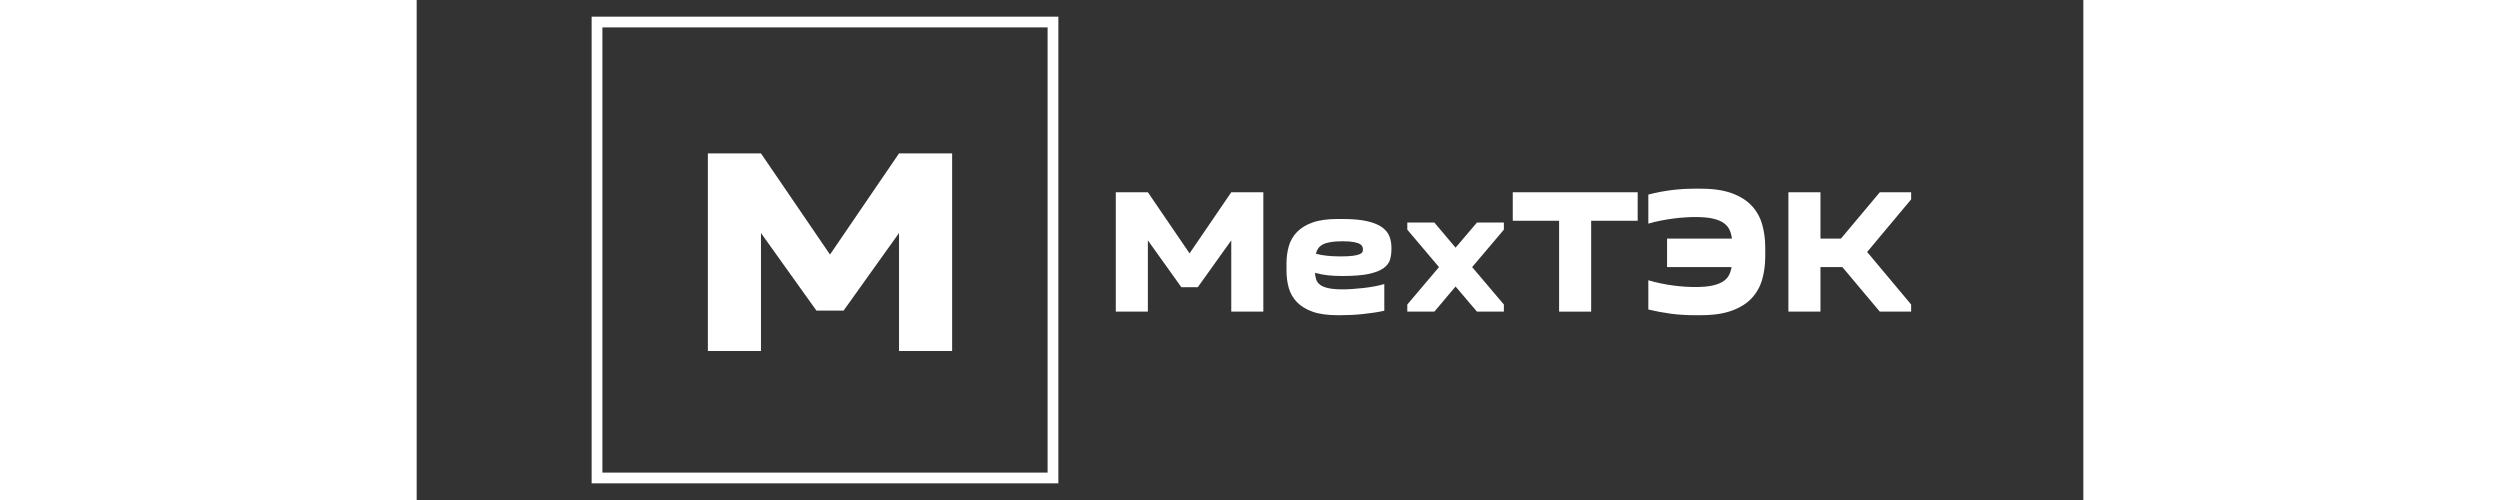
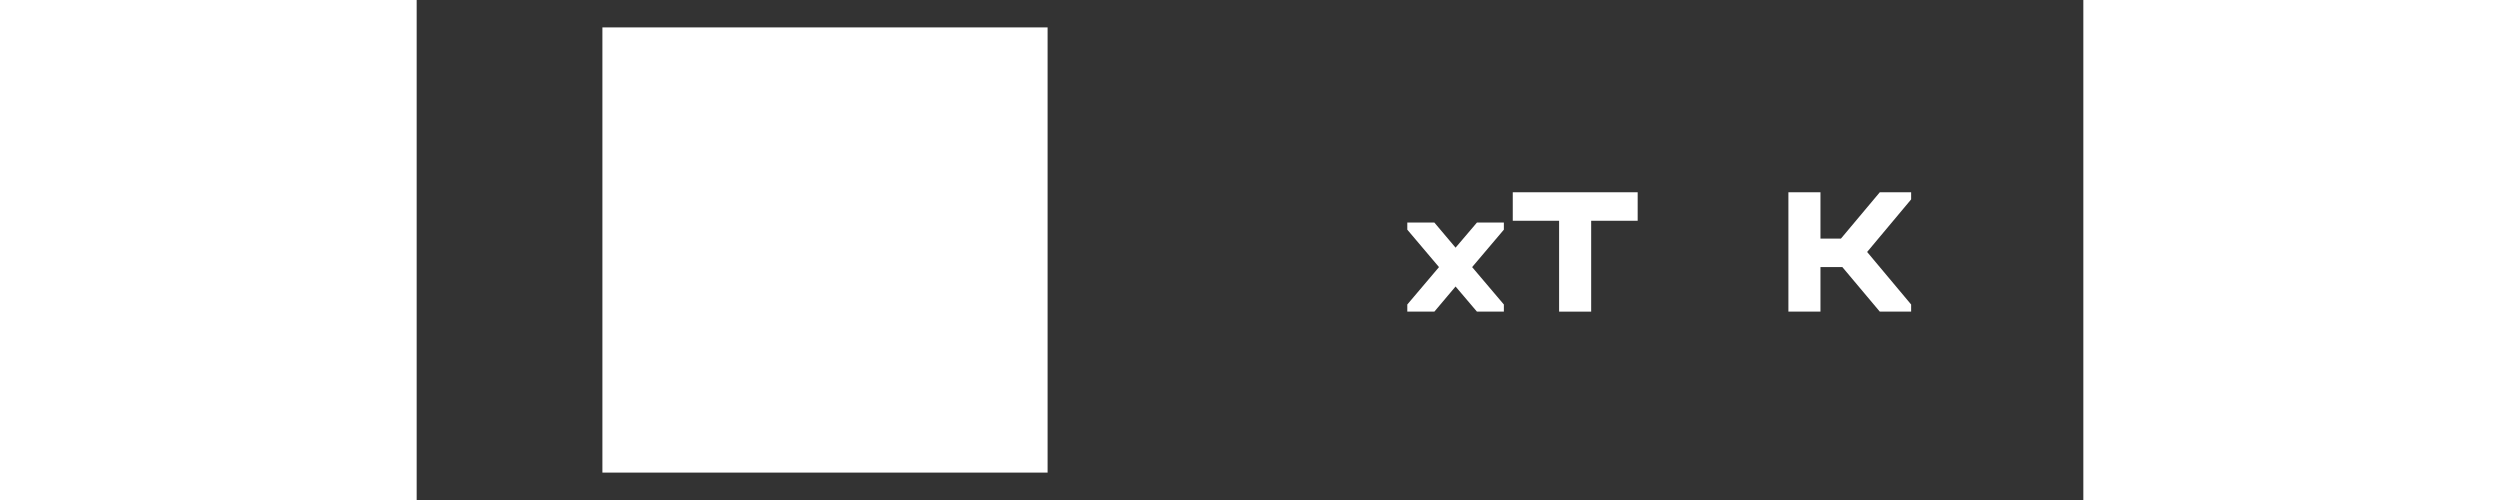
<svg xmlns="http://www.w3.org/2000/svg" version="1.1" width="500" height="100" viewBox="0 175 500 150" xml:space="preserve">
  <rect x="0" y="175" width="500" height="150" fill="#333333" stroke="none" />
  <desc>Created with Fabric.js 3.6.3</desc>
  <defs>
</defs>
  <g transform="matrix(1.345 0 0 1.345 122.5 250)">
    <linearGradient id="SVGID_78675" gradientUnits="userSpaceOnUse" gradientTransform="matrix(1 0 0 1 0 0)" x1="0" y1="0" x2="104.1" y2="104.1">
      <stop offset="0%" style="stop-color:rgb(184,135,70);stop-opacity: 1" />
      <stop offset="100%" style="stop-color:rgb(253,245,166);stop-opacity: 1" />
    </linearGradient>
-     <path style="stroke: none; stroke-width: 0; stroke-dasharray: none; stroke-linecap: butt; stroke-dashoffset: 0; stroke-linejoin: miter; stroke-miterlimit: 4; fill: #ffffff; opacity: 1;" transform=" translate(-52.05, -52.05)" d="M 0 0 v 104.1 h 104.1 V 0 z m 101.7 101.7 H 2.4 V 2.4 h 99.3 z" stroke-linecap="round" />
+     <path style="stroke: none; stroke-width: 0; stroke-dasharray: none; stroke-linecap: butt; stroke-dashoffset: 0; stroke-linejoin: miter; stroke-miterlimit: 4; fill: #ffffff; opacity: 1;" transform=" translate(-52.05, -52.05)" d="M 0 0 v 104.1 V 0 z m 101.7 101.7 H 2.4 V 2.4 h 99.3 z" stroke-linecap="round" />
  </g>
  <g transform="matrix(1 0 0 1 124 252.502)" style="">
    <path fill="#ffffff" opacity="1" d="M4.07 15.68L-4.07 15.68L-20.71-7.60L-20.71 27.80L-36.64 27.80L-36.64-31.49L-20.71-31.49L-0.00-1.14L20.71-31.49L36.64-31.49L36.64 27.80L20.71 27.80L20.71-7.60L4.07 15.68Z" />
    <linearGradient id="CUSTOM_SVGID_615" gradientUnits="userSpaceOnUse" gradientTransform="matrix(1 0 0 1 -70 -50.002)" x1="0" y1="0" x2="140" y2="100.005">
      <stop offset="0" style="stop-color:#8F5E25;stop-opacity:undefined" />
      <stop offset="0.514" style="stop-color:#FBF4A1;stop-opacity:undefined" />
      <stop offset="1" style="stop-color:#8F5E25;stop-opacity:undefined" />
    </linearGradient>
  </g>
  <g transform="matrix(1 0 0 1 348 251.699)" style="">
-     <path fill="#ffffff" opacity="1" d="M-113.67 9.47L-118.59 9.47L-128.64-4.59L-128.64 16.79L-138.26 16.79L-138.26-19.02L-128.64-19.02L-116.13-0.69L-103.62-19.02L-94.00-19.02L-94.00 16.79L-103.62 16.79L-103.62-4.59L-113.67 9.47Z" />
-     <path fill="#ffffff" opacity="1" d="M-70.75 17.86L-71.77 17.86Q-76.26 17.86-79.20 16.82Q-82.14 15.78-83.90 13.96Q-85.66 12.14-86.36 9.71Q-87.05 7.28-87.05 4.50L-87.05 4.50L-87.05 2.36Q-87.05-0.42-86.36-2.85Q-85.66-5.28-83.90-7.10Q-82.14-8.92-79.20-9.96Q-76.26-11.00-71.77-11.00L-71.77-11.00L-70.27-11.00Q-65.73-11.00-62.84-10.34Q-59.95-9.67-58.35-8.49Q-56.75-7.32-56.16-5.77Q-55.57-4.22-55.57-2.45L-55.57-2.45L-55.57-1.92Q-55.57-0.31-55.97 1.13Q-56.37 2.57-57.87 3.70Q-59.37 4.82-62.28 5.46Q-65.19 6.10-70.22 6.10L-70.22 6.10Q-72.62 6.10-74.65 5.89Q-76.68 5.67-78.50 5.14L-78.50 5.14Q-78.45 6.26-78.13 7.20Q-77.81 8.13-76.92 8.77Q-76.04 9.41-74.44 9.76Q-72.84 10.11-70.16 10.11L-70.16 10.11Q-68.88 10.11-67.30 10.00Q-65.73 9.90-64.04 9.71Q-62.36 9.52-60.73 9.23Q-59.10 8.93-57.71 8.51L-57.71 8.51L-57.71 16.52Q-59.10 16.84-60.73 17.08Q-62.36 17.33-64.10 17.51Q-65.83 17.70-67.54 17.78Q-69.25 17.86-70.75 17.86L-70.75 17.86ZM-70.22-4.32L-70.22-4.32Q-72.35-4.32-73.80-4.08Q-75.24-3.84-76.15-3.36Q-77.06-2.88-77.54-2.18Q-78.02-1.49-78.23-0.58L-78.23-0.58Q-76.68-0.15-74.89 0.03Q-73.10 0.22-70.75 0.22L-70.75 0.22Q-68.40 0.22-67.06 0.03Q-65.73-0.15-65.09-0.45Q-64.44-0.74-64.28-1.09Q-64.12-1.44-64.12-1.81L-64.12-1.81Q-64.12-2.18-64.26-2.64Q-64.39-3.09-65.01-3.47Q-65.62-3.84-66.85-4.08Q-68.08-4.32-70.22-4.32Z" />
    <linearGradient id="CUSTOM_SVGID_617" gradientUnits="userSpaceOnUse" gradientTransform="matrix(1 0 0 1 -142 -30.199)" x1="0" y1="0" x2="284" y2="60.398">
      <stop offset="0" style="stop-color:#8F5E25;stop-opacity:undefined" />
      <stop offset="0.514" style="stop-color:#FBF4A1;stop-opacity:undefined" />
      <stop offset="1" style="stop-color:#8F5E25;stop-opacity:undefined" />
    </linearGradient>
    <path fill="#ffffff" opacity="1" d="M-50.81 14.65L-41.30 3.43L-50.81-7.80L-50.81-9.93L-42.69-9.93L-36.33-2.40L-29.92-9.93L-21.84-9.93L-21.84-7.80L-31.36 3.43L-21.84 14.65L-21.84 16.79L-29.92 16.79L-36.33 9.25L-42.69 16.79L-50.81 16.79L-50.81 14.65Z" />
    <linearGradient id="CUSTOM_SVGID_618" gradientUnits="userSpaceOnUse" gradientTransform="matrix(1 0 0 1 -142 -30.199)" x1="0" y1="0" x2="284" y2="60.398">
      <stop offset="0" style="stop-color:#8F5E25;stop-opacity:undefined" />
      <stop offset="0.514" style="stop-color:#FBF4A1;stop-opacity:undefined" />
      <stop offset="1" style="stop-color:#8F5E25;stop-opacity:undefined" />
    </linearGradient>
    <path fill="#ffffff" opacity="1" d="M4.35 16.79L-5.27 16.79L-5.27-10.47L-19.17-10.47L-19.17-19.02L18.30-19.02L18.30-10.47L4.35-10.47L4.35 16.79Z" />
    <linearGradient id="CUSTOM_SVGID_619" gradientUnits="userSpaceOnUse" gradientTransform="matrix(1 0 0 1 -142 -30.199)" x1="0" y1="0" x2="284" y2="60.398">
      <stop offset="0" style="stop-color:#8F5E25;stop-opacity:undefined" />
      <stop offset="0.514" style="stop-color:#FBF4A1;stop-opacity:undefined" />
      <stop offset="1" style="stop-color:#8F5E25;stop-opacity:undefined" />
    </linearGradient>
-     <path fill="#ffffff" opacity="1" d="M56.57-2.50L56.57 0.27Q56.57 3.91 55.66 7.12Q54.75 10.32 52.56 12.70Q50.37 15.08 46.63 16.47Q42.88 17.86 37.22 17.86L37.22 17.86L35.29 17.86Q31.66 17.86 28.24 17.41Q24.82 16.95 21.50 16.15L21.50 16.15L21.50 7.38Q23.32 7.92 25.25 8.32Q27.17 8.72 29.01 8.96Q30.86 9.20 32.51 9.31Q34.17 9.41 35.56 9.41L35.56 9.41Q38.61 9.41 40.61 8.99Q42.62 8.56 43.85 7.78Q45.08 7.01 45.66 5.91Q46.25 4.82 46.46 3.43L46.46 3.43L27.12 3.43L27.12-5.12L46.57-5.12Q46.41-6.57 45.85-7.77Q45.29-8.97 44.06-9.83Q42.83-10.68 40.80-11.14Q38.77-11.59 35.56-11.59L35.56-11.59Q34.17-11.59 32.51-11.48Q30.86-11.38 29.01-11.14Q27.17-10.90 25.25-10.52Q23.32-10.15 21.50-9.61L21.50-9.61L21.50-18.33Q24.82-19.18 28.24-19.64Q31.66-20.09 35.29-20.09L35.29-20.09L37.22-20.09Q42.88-20.09 46.63-18.70Q50.37-17.31 52.56-14.93Q54.75-12.55 55.66-9.35Q56.57-6.14 56.57-2.50L56.57-2.50Z" />
    <linearGradient id="CUSTOM_SVGID_620" gradientUnits="userSpaceOnUse" gradientTransform="matrix(1 0 0 1 -142 -30.199)" x1="0" y1="0" x2="284" y2="60.398">
      <stop offset="0" style="stop-color:#8F5E25;stop-opacity:undefined" />
      <stop offset="0.514" style="stop-color:#FBF4A1;stop-opacity:undefined" />
      <stop offset="1" style="stop-color:#8F5E25;stop-opacity:undefined" />
    </linearGradient>
    <path fill="#ffffff" opacity="1" d="M63.52-19.02L73.14-19.02L73.14-5.12L79.28-5.12L90.94-19.02L100.34-19.02L100.34-16.88L87.14-1.11L100.34 14.65L100.34 16.79L90.94 16.79L79.71 3.43L73.14 3.43L73.14 16.79L63.52 16.79L63.52-19.02Z" />
    <linearGradient id="CUSTOM_SVGID_621" gradientUnits="userSpaceOnUse" gradientTransform="matrix(1 0 0 1 -142 -30.199)" x1="0" y1="0" x2="284" y2="60.398">
      <stop offset="0" style="stop-color:#8F5E25;stop-opacity:undefined" />
      <stop offset="0.514" style="stop-color:#FBF4A1;stop-opacity:undefined" />
      <stop offset="1" style="stop-color:#8F5E25;stop-opacity:undefined" />
    </linearGradient>
  </g>
</svg>